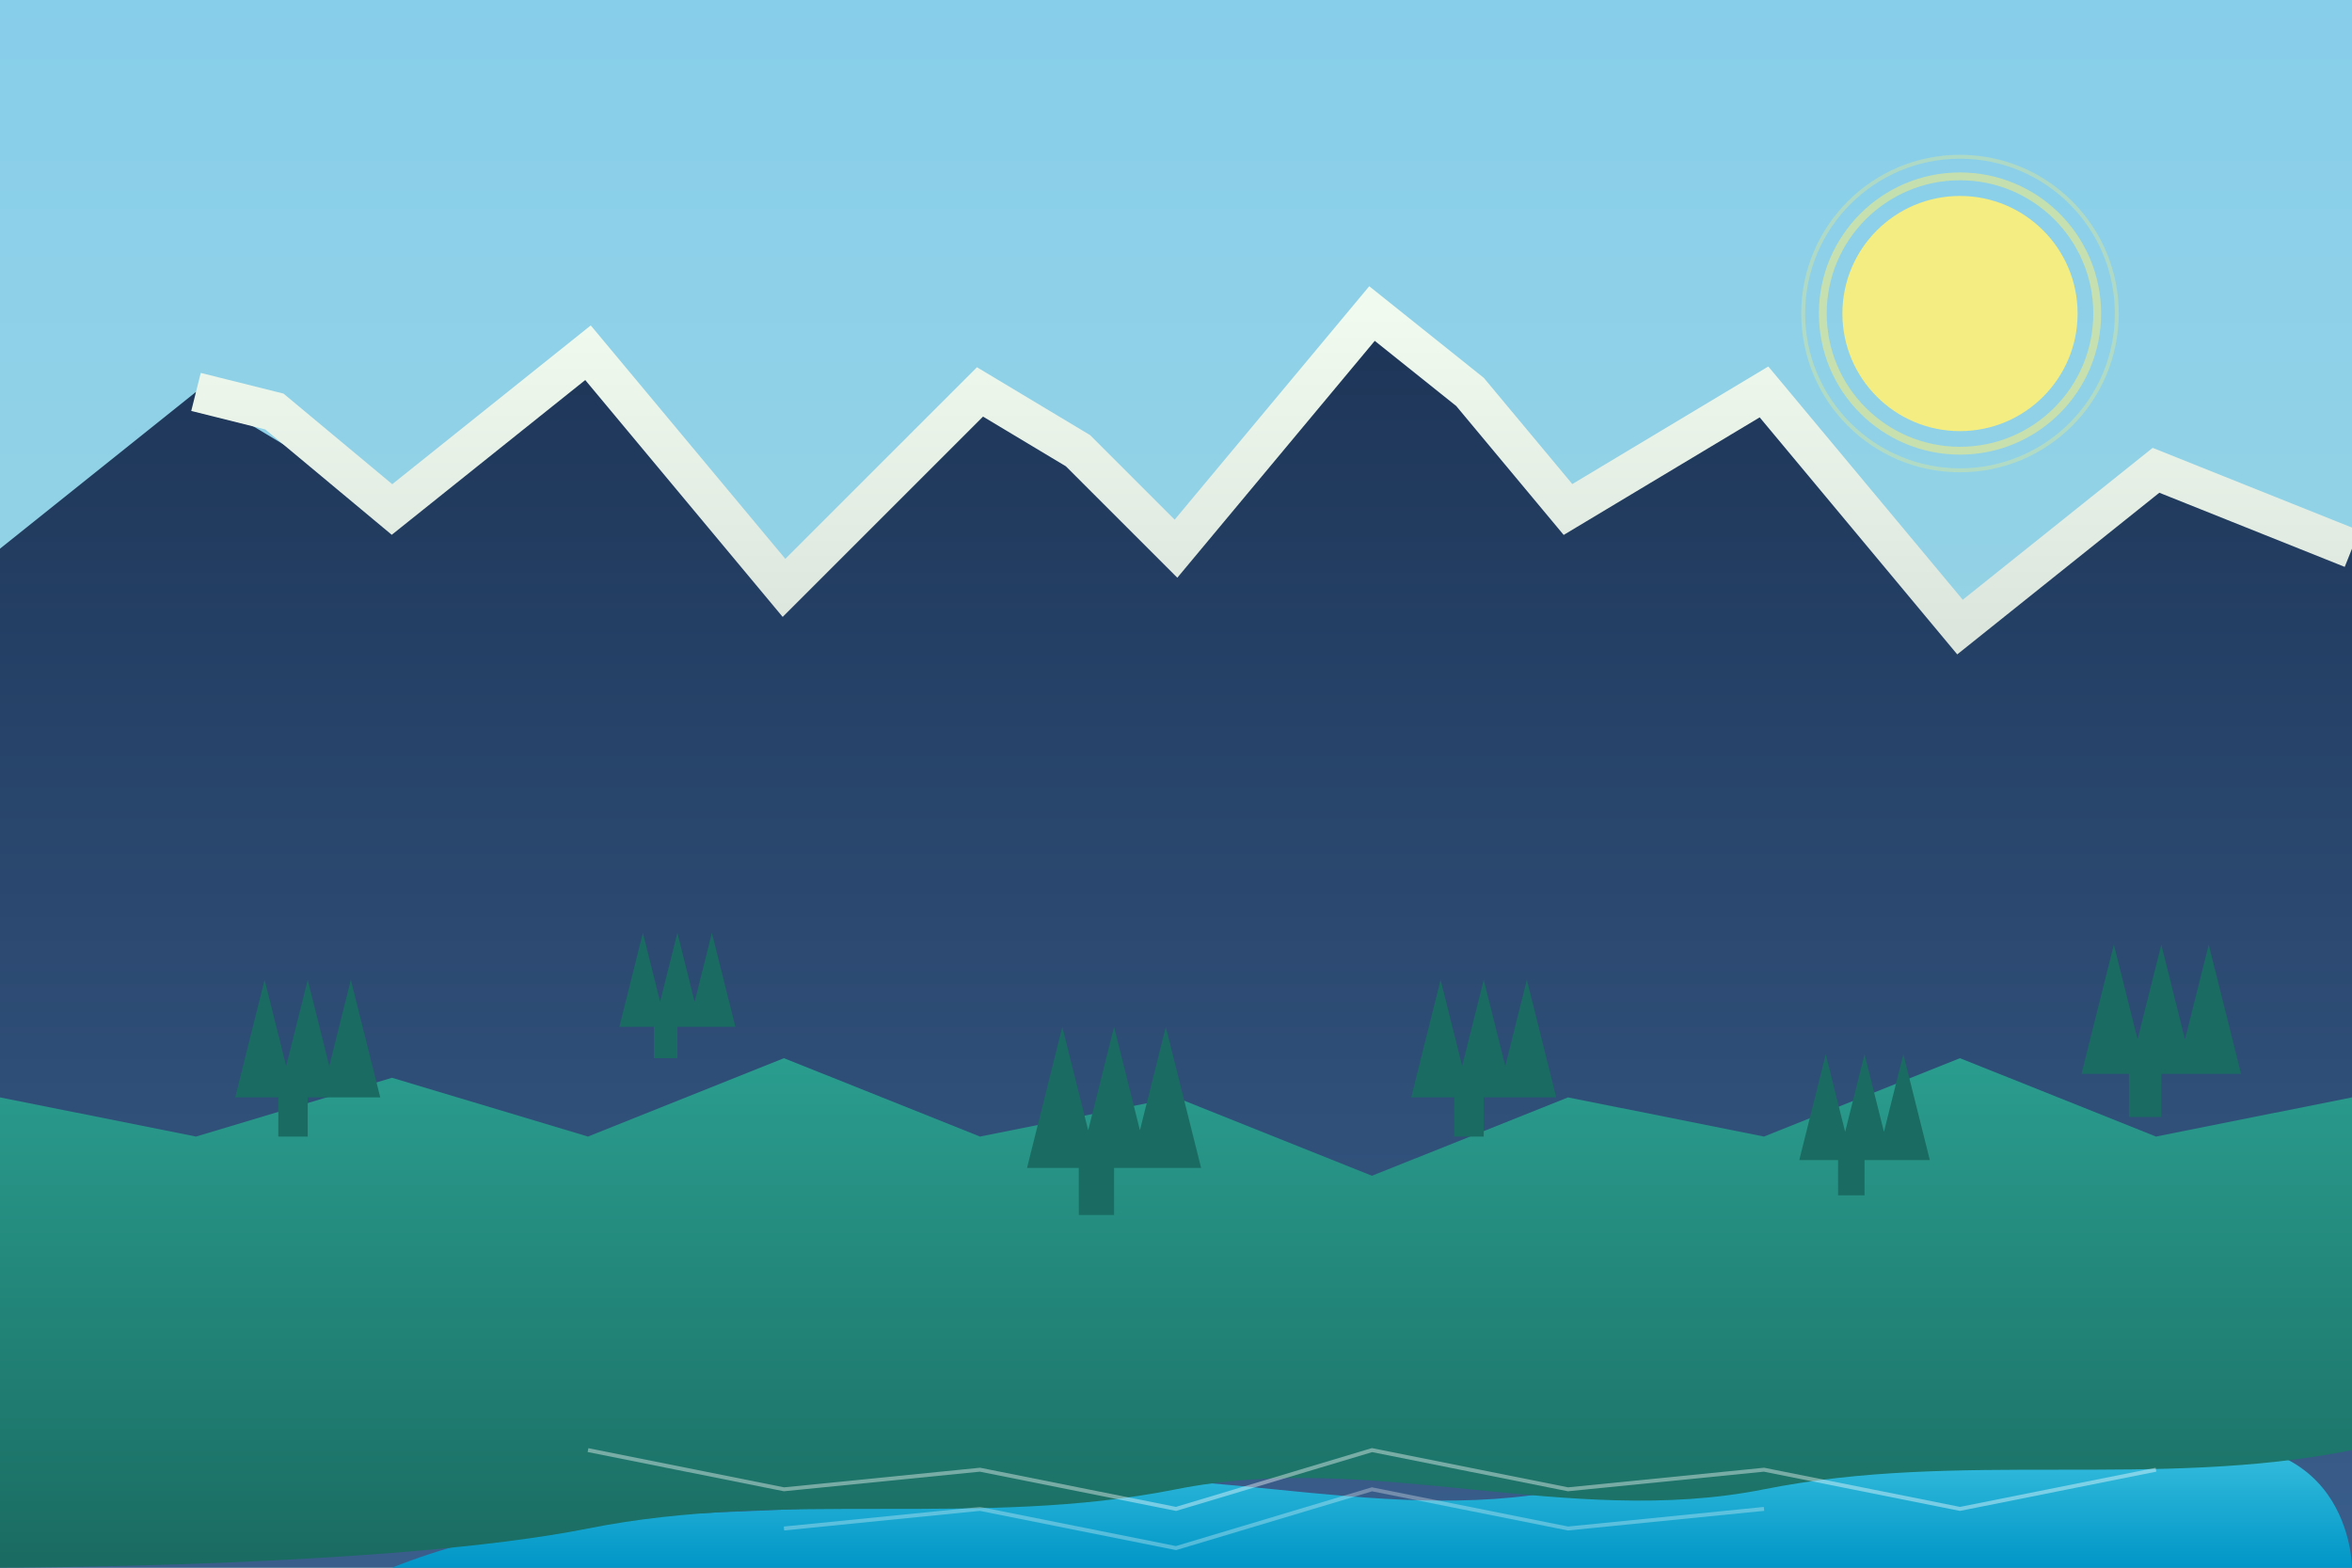
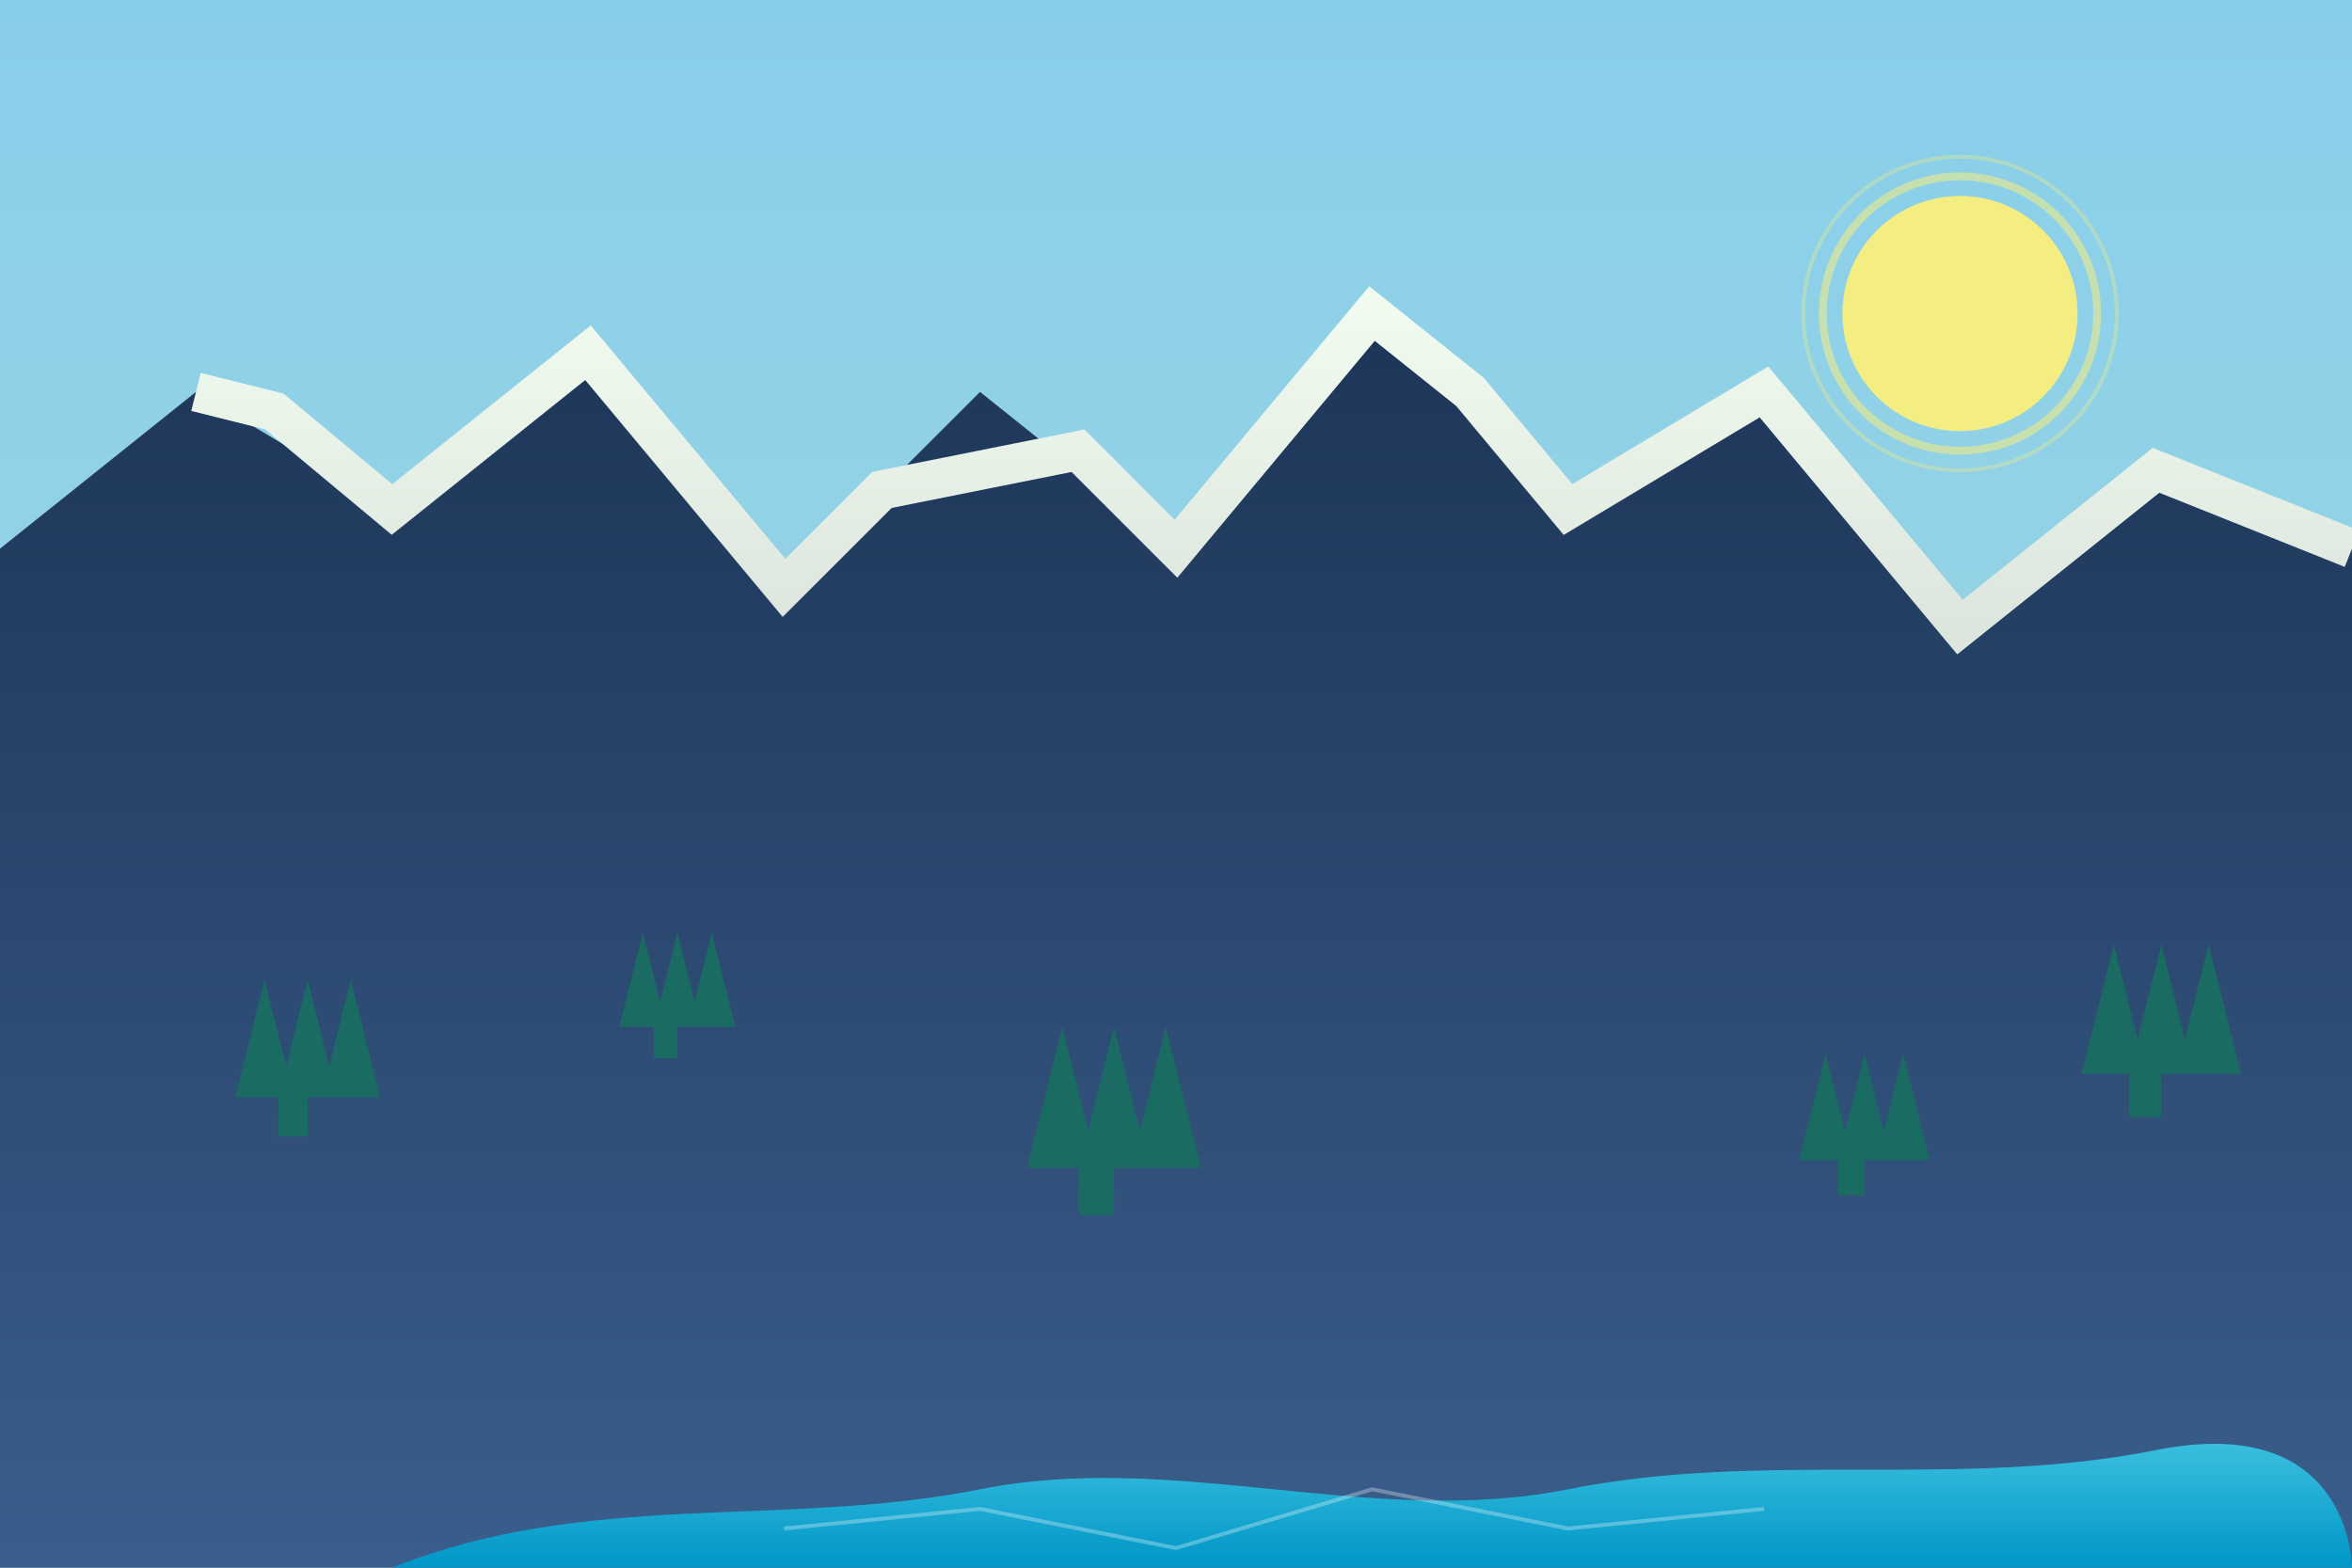
<svg xmlns="http://www.w3.org/2000/svg" viewBox="0 0 600 400">
  <rect x="0" y="0" width="600" height="400" fill="#808080" stroke="none" />
  <defs>
    <linearGradient id="skyGradient" x1="0%" y1="0%" x2="0%" y2="100%">
      <stop offset="0%" stop-color="#87CEEB" />
      <stop offset="100%" stop-color="#a8dadc" />
    </linearGradient>
    <linearGradient id="mountainGradient" x1="0%" y1="0%" x2="0%" y2="100%">
      <stop offset="0%" stop-color="#1d3557" />
      <stop offset="100%" stop-color="#3a5e8c" />
    </linearGradient>
    <linearGradient id="snowGradient" x1="0%" y1="0%" x2="0%" y2="100%">
      <stop offset="0%" stop-color="#f1faee" />
      <stop offset="100%" stop-color="#dce6dd" />
    </linearGradient>
    <linearGradient id="lakeGradient" x1="0%" y1="0%" x2="0%" y2="100%">
      <stop offset="0%" stop-color="#48CAE4" />
      <stop offset="100%" stop-color="#0096C7" />
    </linearGradient>
    <linearGradient id="forestGradient" x1="0%" y1="0%" x2="0%" y2="100%">
      <stop offset="0%" stop-color="#2a9d8f" />
      <stop offset="100%" stop-color="#1a6b61" />
    </linearGradient>
  </defs>
  <rect x="0" y="0" width="600" height="400" fill="url(#skyGradient)" />
  <path d="M0,140 L50,100 L100,130 L150,90 L200,150 L250,100 L300,140 L350,80 L400,130 L450,100 L500,160 L550,120 L600,140 L600,400 L0,400 Z" fill="url(#mountainGradient)" />
-   <path d="M50,100 L70,105 L100,130 L125,110 L150,90 L175,120 L200,150 L225,125 L250,100 L275,115 L300,140 L325,110 L350,80 L375,100 L400,130 L425,115 L450,100 L475,130 L500,160 L525,140 L550,120 L575,130 L600,140" stroke="url(#snowGradient)" stroke-width="10" fill="none" />
+   <path d="M50,100 L70,105 L100,130 L125,110 L150,90 L175,120 L200,150 L225,125 L275,115 L300,140 L325,110 L350,80 L375,100 L400,130 L425,115 L450,100 L475,130 L500,160 L525,140 L550,120 L575,130 L600,140" stroke="url(#snowGradient)" stroke-width="10" fill="none" />
  <path d="M100,400 C150,380 200,390 250,380 C300,370 350,390 400,380 C450,370 500,380 550,370 C600,360 600,400 600,400 L100,400 Z" fill="url(#lakeGradient)" />
-   <path d="M0,400 L0,280 L50,290 L100,275 L150,290 L200,270 L250,290 L300,280 L350,300 L400,280 L450,290 L500,270 L550,290 L600,280 L600,370 C550,380 500,370 450,380 C400,390 350,370 300,380 C250,390 200,380 150,390 C100,400 0,400 0,400 Z" fill="url(#forestGradient)" />
  <g transform="translate(50, 240) scale(0.5)">
    <path d="M20,80 L35,20 L50,80 L42,80 L57,20 L72,80 L64,80 L79,20 L94,80 L57,80 L57,100 L42,100 L42,80 Z" fill="#1a6b61" />
  </g>
  <g transform="translate(150, 230) scale(0.4)">
    <path d="M20,80 L35,20 L50,80 L42,80 L57,20 L72,80 L64,80 L79,20 L94,80 L57,80 L57,100 L42,100 L42,80 Z" fill="#1a6b61" />
  </g>
  <g transform="translate(250, 250) scale(0.6)">
    <path d="M20,80 L35,20 L50,80 L42,80 L57,20 L72,80 L64,80 L79,20 L94,80 L57,80 L57,100 L42,100 L42,80 Z" fill="#1a6b61" />
  </g>
  <g transform="translate(350, 240) scale(0.5)">
-     <path d="M20,80 L35,20 L50,80 L42,80 L57,20 L72,80 L64,80 L79,20 L94,80 L57,80 L57,100 L42,100 L42,80 Z" fill="#1a6b61" />
-   </g>
+     </g>
  <g transform="translate(450, 260) scale(0.45)">
    <path d="M20,80 L35,20 L50,80 L42,80 L57,20 L72,80 L64,80 L79,20 L94,80 L57,80 L57,100 L42,100 L42,80 Z" fill="#1a6b61" />
  </g>
  <g transform="translate(520, 230) scale(0.55)">
    <path d="M20,80 L35,20 L50,80 L42,80 L57,20 L72,80 L64,80 L79,20 L94,80 L57,80 L57,100 L42,100 L42,80 Z" fill="#1a6b61" />
  </g>
-   <path d="M150,370 L200,380 L250,375 L300,385 L350,370 L400,380 L450,375 L500,385 L550,375" stroke="white" stroke-width="1" fill="none" opacity="0.4" />
  <path d="M200,390 L250,385 L300,395 L350,380 L400,390 L450,385" stroke="white" stroke-width="1" fill="none" opacity="0.3" />
  <circle cx="500" cy="80" r="30" fill="#FFF176" opacity="0.9" />
  <circle cx="500" cy="80" r="35" stroke="#FFF176" stroke-width="2" fill="none" opacity="0.5" />
  <circle cx="500" cy="80" r="40" stroke="#FFF176" stroke-width="1" fill="none" opacity="0.3" />
</svg>